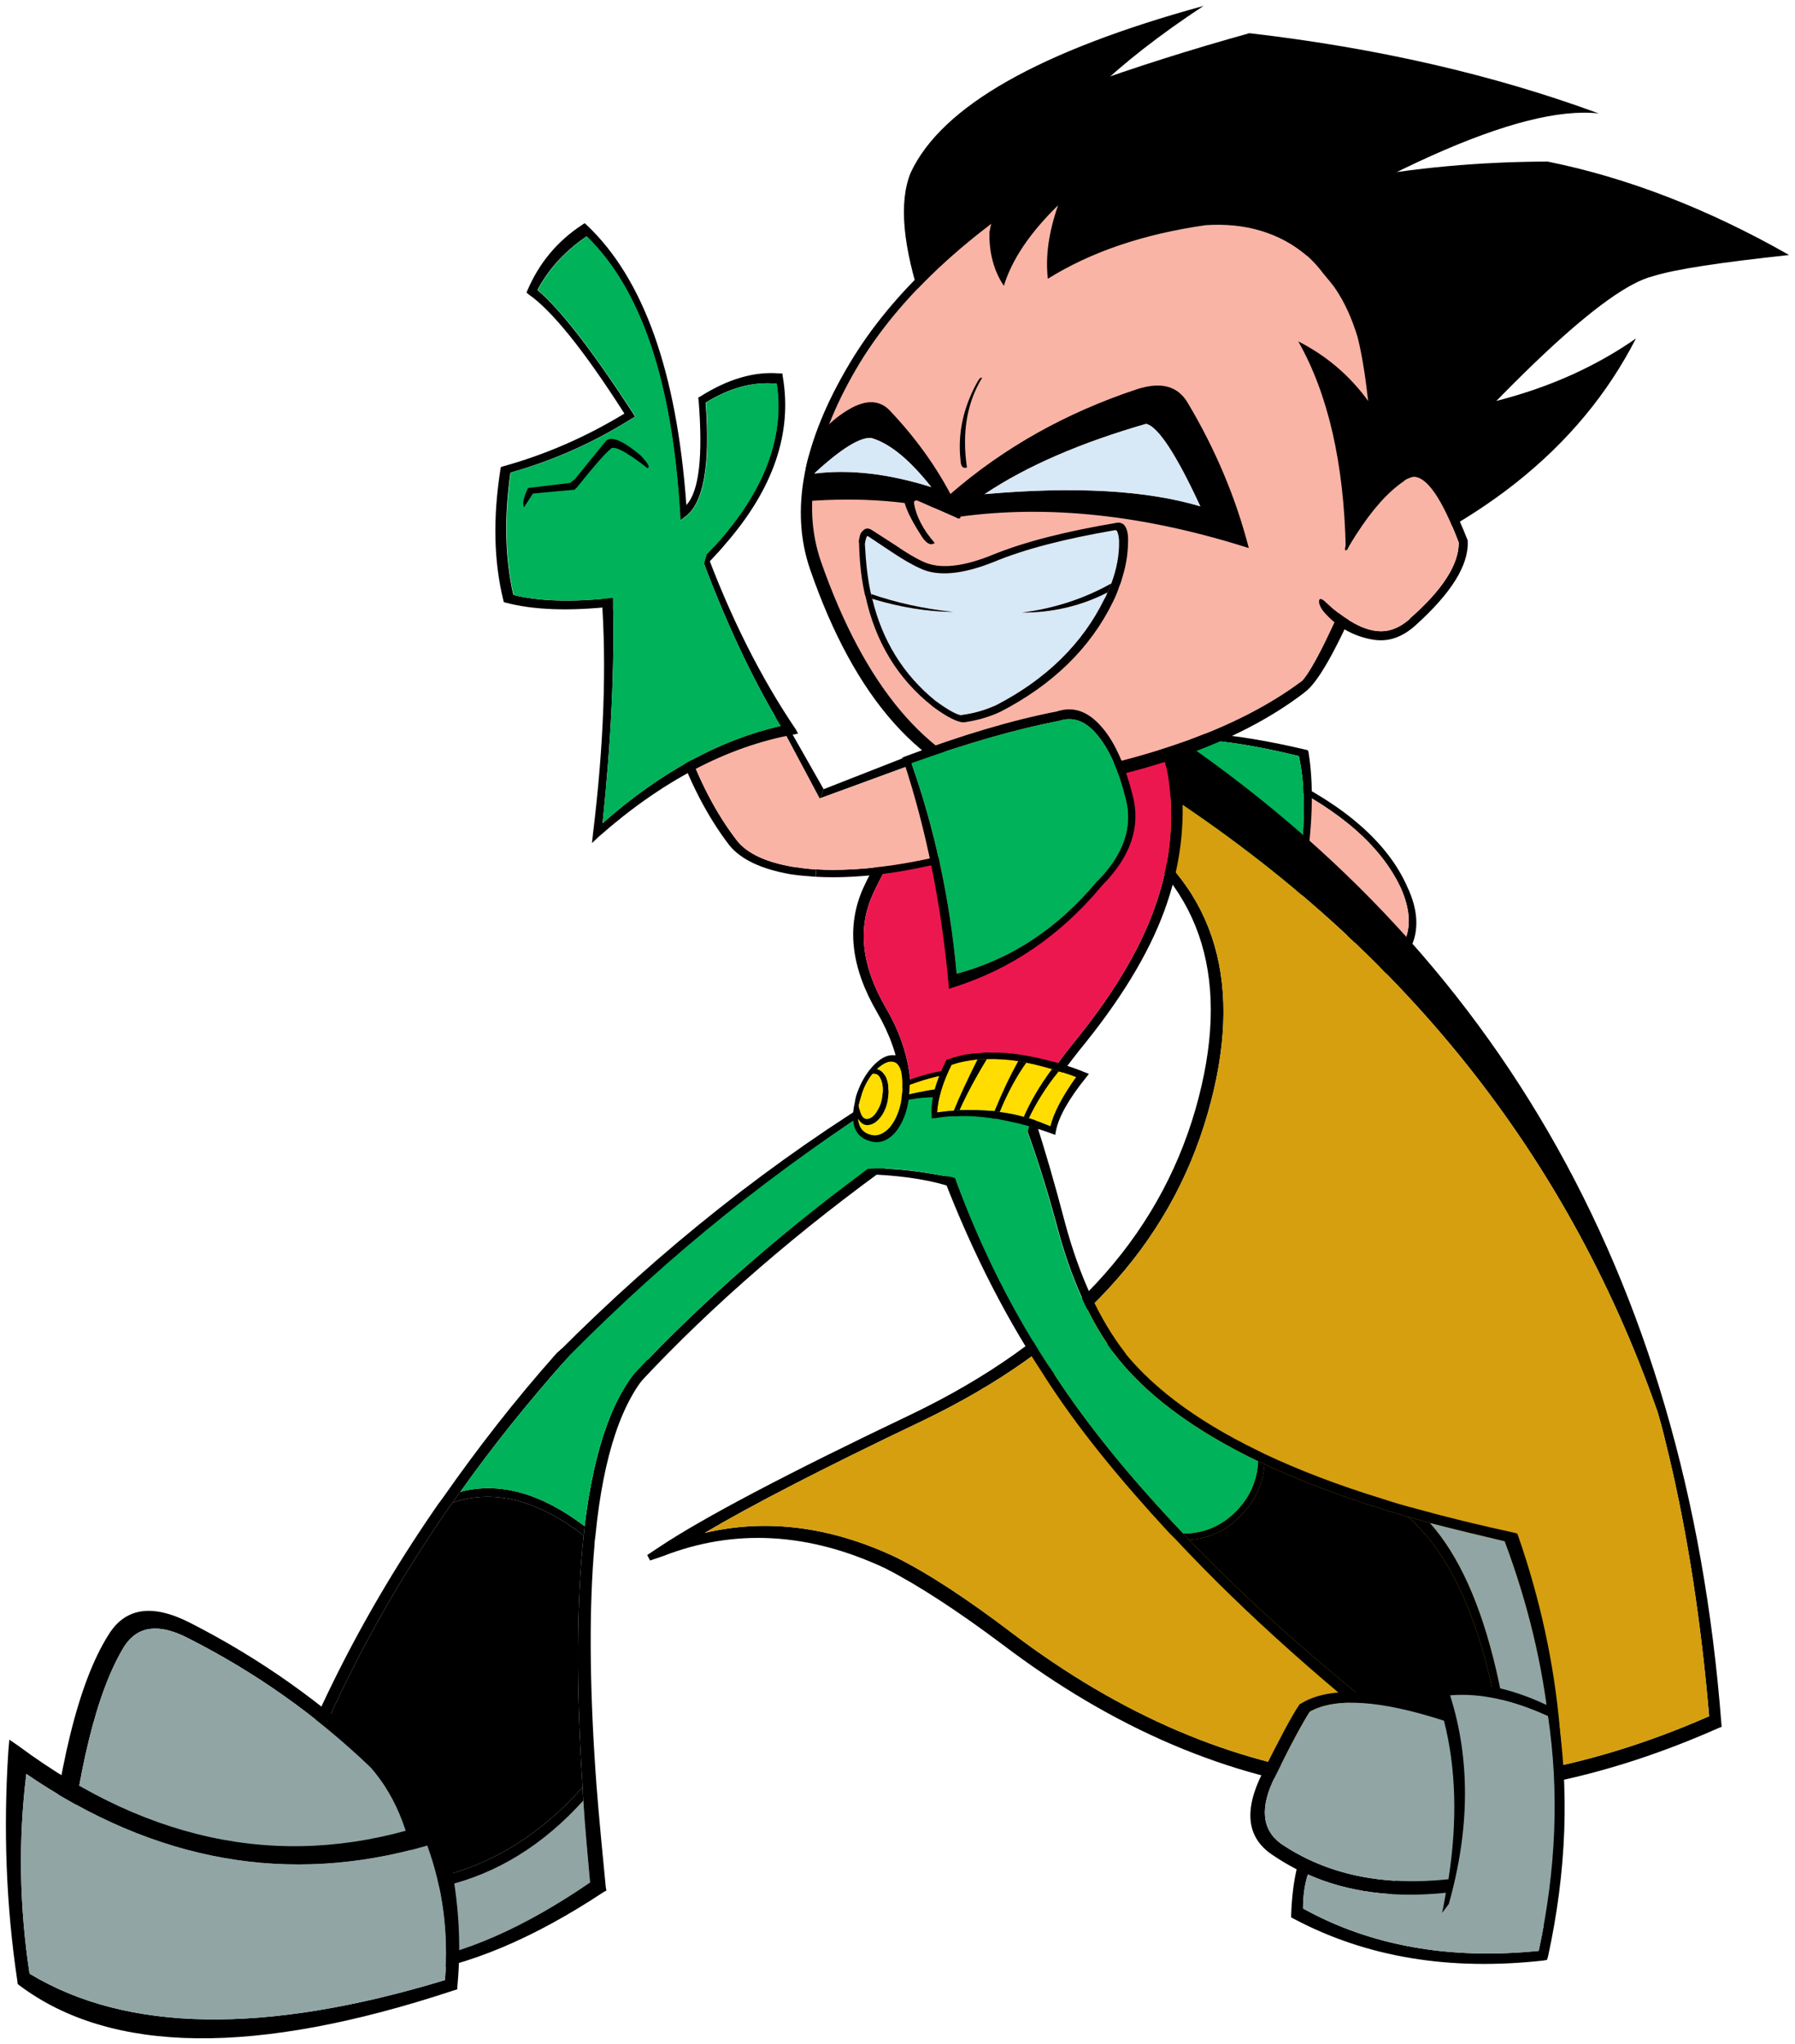
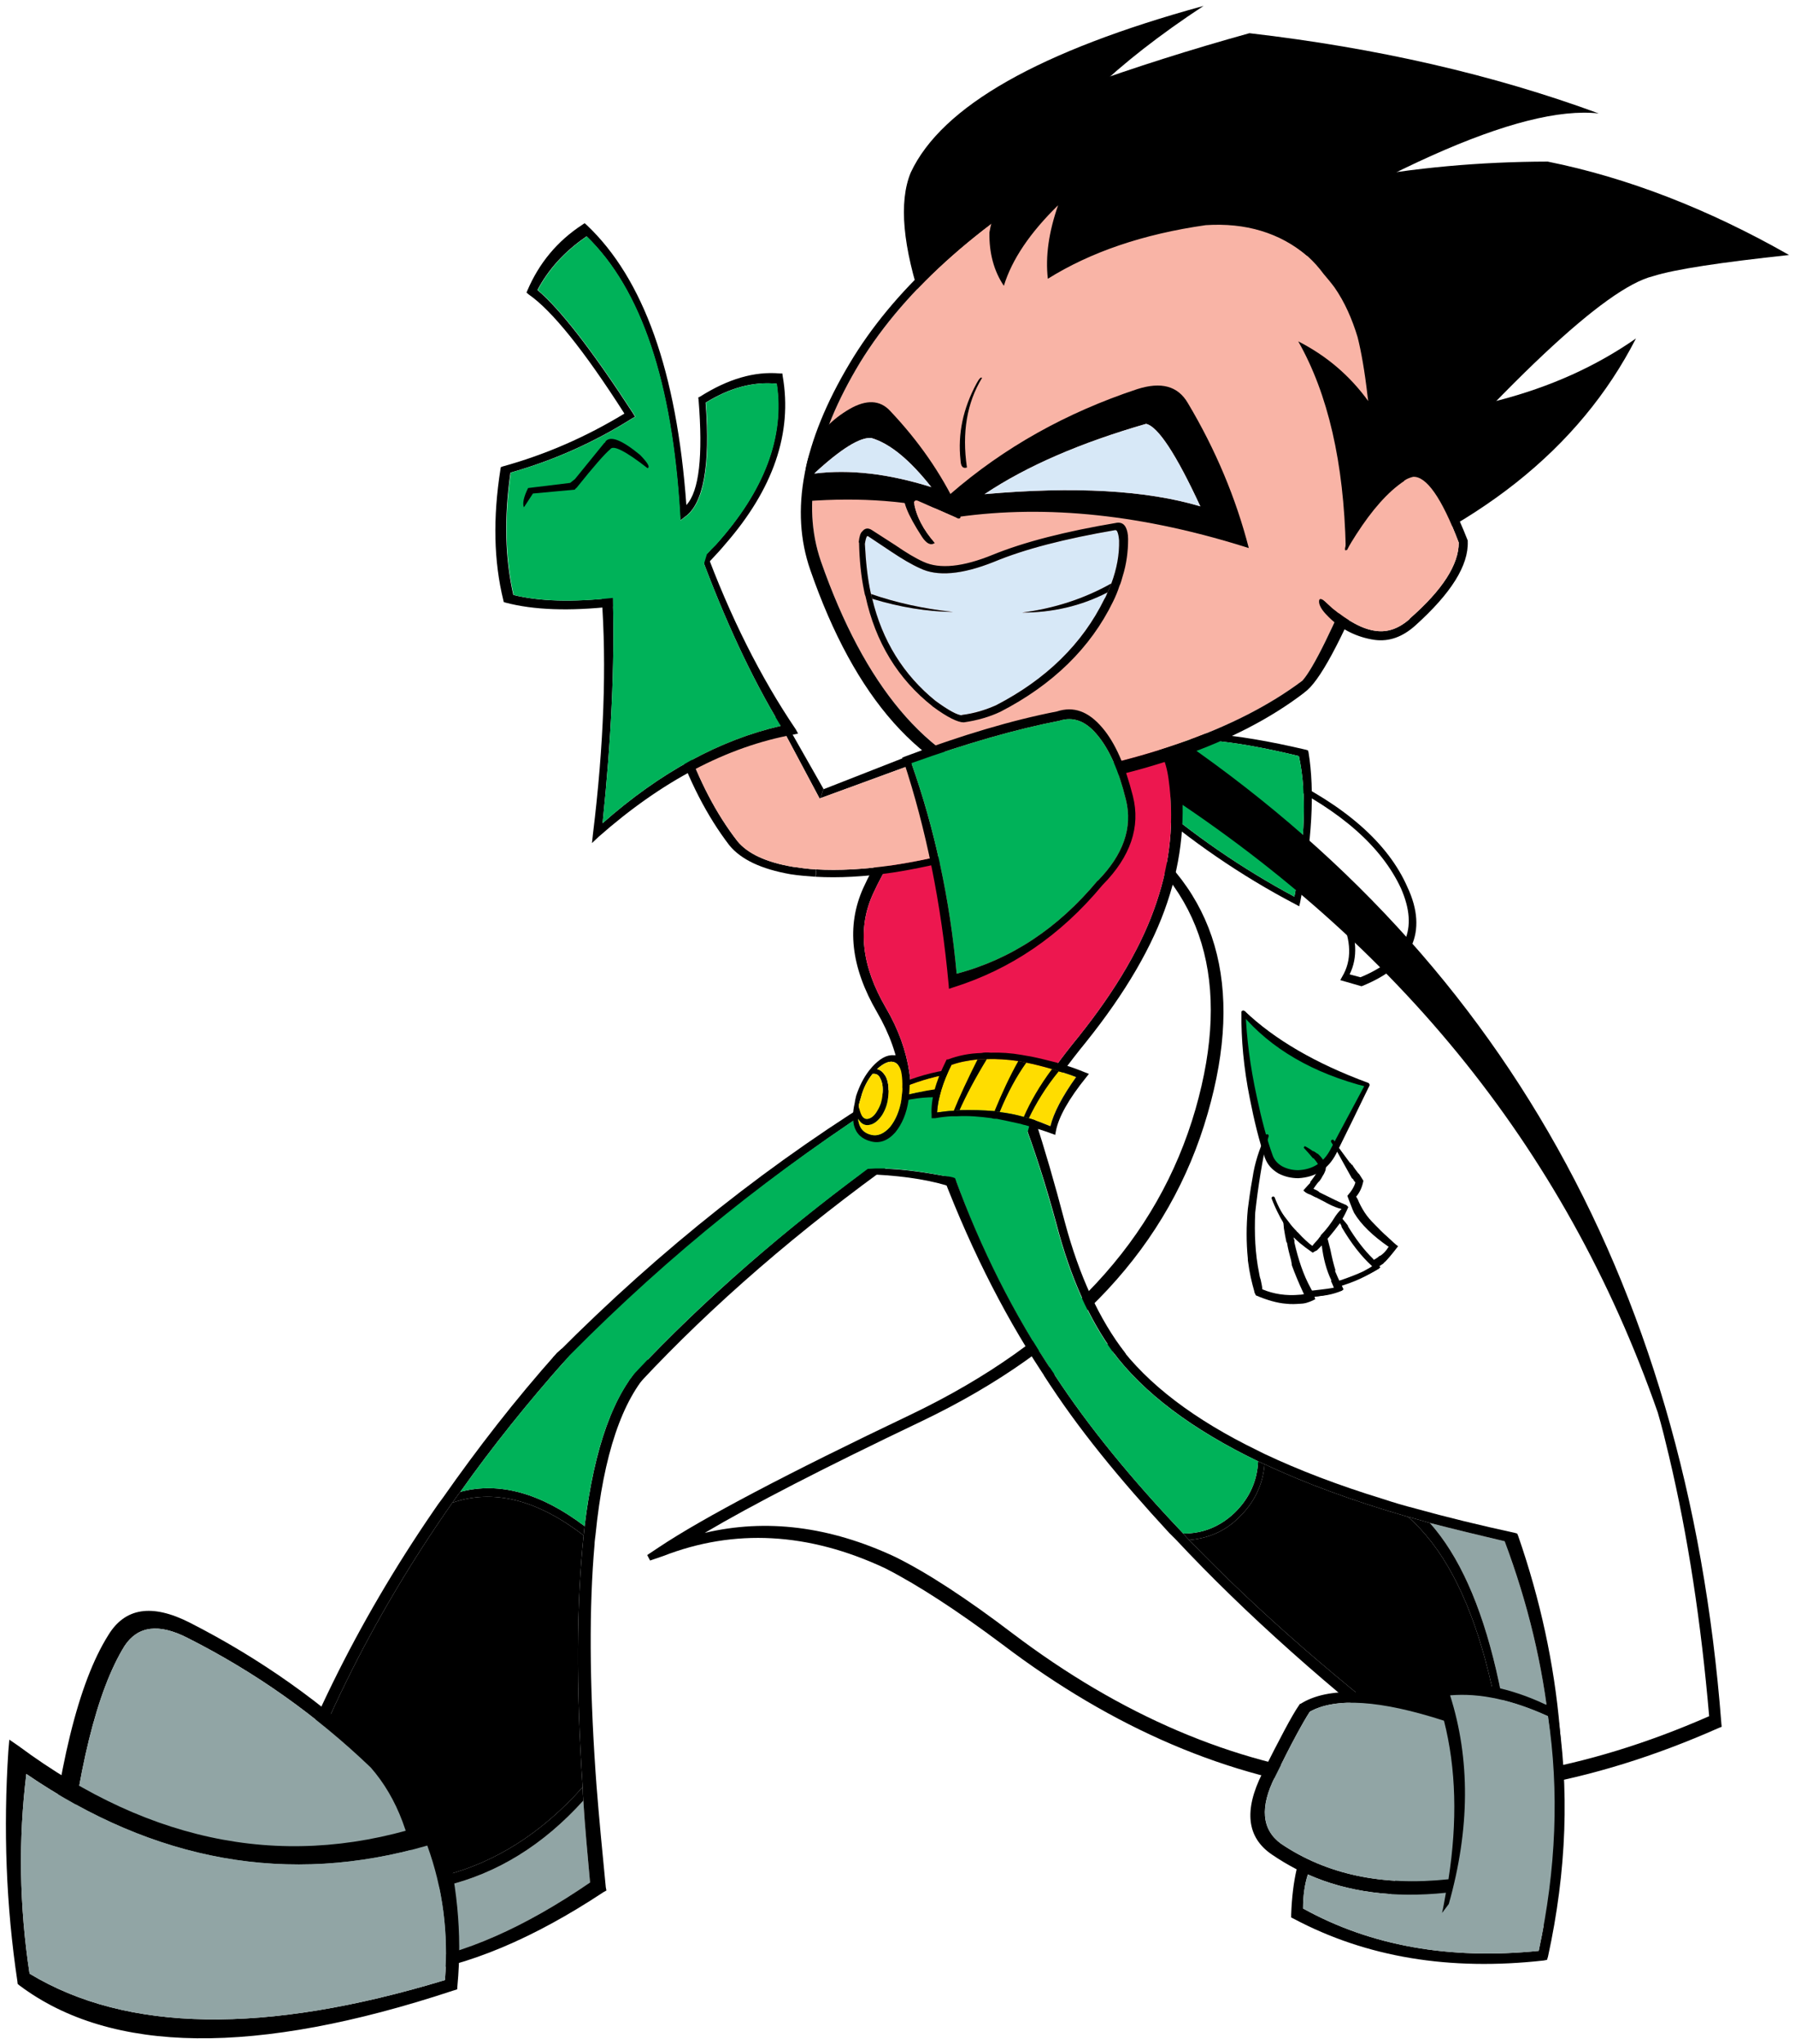
<svg xmlns="http://www.w3.org/2000/svg" version="1.1" width="151.898" height="173.001" viewBox="-0.177 -0.291 151.898 173.001">
  <g id="ID0.5216605705209076">
    <path id="ID0.2078473255969584" d="M 108.054 65.217 L 107.864 65.136 L 104.604 69.102 L 104.902 69.265 C 109.086 71.628 111.911 74.345 113.297 77.415 C 114.193 79.343 114.22 81.001 113.405 82.359 L 113.242 82.658 L 115.035 83.174 L 115.117 83.147 C 117.236 82.277 118.621 81.163 119.273 79.751 C 119.898 78.365 119.817 76.681 118.92 74.779 L 118.92 74.779 C 117.29 71.058 113.623 67.852 108.054 65.217 Z M 113.786 77.061 C 112.4 73.965 109.629 71.248 105.5 68.912 L 108.026 65.76 C 113.324 68.341 116.747 71.384 118.377 74.888 C 119.137 76.627 119.246 78.094 118.676 79.371 C 118.105 80.62 116.855 81.625 114.954 82.413 L 114.03 82.169 C 114.737 80.756 114.655 79.045 113.786 77.061 L 113.786 77.061 Z " stroke-width="0.272" />
-     <path id="ID0.7505243793129921" fill="#F9B4A6" d="M 105.5 68.912 C 109.629 71.248 112.4 73.965 113.786 77.061 L 113.786 77.061 C 114.655 79.045 114.737 80.756 114.03 82.169 L 114.954 82.413 C 116.855 81.625 118.105 80.62 118.676 79.371 C 119.246 78.094 119.137 76.627 118.377 74.888 C 116.747 71.384 113.324 68.341 108.026 65.76 L 105.5 68.912 Z " stroke-width="0.272" />
    <path id="ID0.7887939102947712" d="M 97.187 62.147 L 97.187 62.147 L 97.133 62.202 C 95.231 63.777 95.096 65.489 96.59 67.445 L 96.59 67.445 C 100.529 70.841 104.794 73.802 109.466 76.246 L 109.765 76.409 L 109.847 76.056 C 110.852 70.895 111.096 66.684 110.553 63.37 L 110.499 63.207 L 110.308 63.153 C 104.06 61.685 99.686 61.387 97.187 62.147 Z M 97.432 62.663 C 99.822 61.93 103.924 62.283 109.738 63.696 C 110.417 66.82 110.281 70.759 109.358 75.594 C 104.902 73.204 100.773 70.352 96.997 67.091 C 95.72 65.434 95.883 63.968 97.432 62.663 Z " stroke-width="0.272" />
    <path id="ID0.9676997018978" fill="#00B259" d="M 109.738 63.696 C 103.924 62.283 99.822 61.93 97.432 62.663 C 95.883 63.968 95.72 65.434 96.997 67.091 C 100.773 70.352 104.902 73.204 109.358 75.594 C 110.281 70.759 110.417 66.82 109.738 63.696 Z " stroke-width="0.272" />
    <path id="ID0.3336184974759817" fill="#00B259" d="M 112.645 97.219 L 115.579 91.514 C 111.042 90.128 107.537 88.091 105.011 85.374 C 105.065 87.602 105.337 90.02 105.88 92.628 C 106.261 94.529 106.695 96.159 107.184 97.572 C 107.374 98.061 107.673 98.468 108.162 98.74 C 108.597 98.984 109.14 99.093 109.684 99.093 C 111.015 99.039 111.993 98.414 112.645 97.219 Z " stroke-width="0.272" />
    <path id="ID0.9380308408290148" fill="none" stroke="#000000" stroke-linecap="round" stroke-linejoin="round" d="M 107.184 97.572 C 107.374 98.061 107.673 98.468 108.162 98.74 C 108.597 98.984 109.14 99.093 109.684 99.093 C 111.015 99.039 111.993 98.414 112.645 97.219 L 115.579 91.514 C 111.042 90.128 107.537 88.091 105.011 85.374 C 105.065 87.602 105.337 90.02 105.88 92.628 C 106.261 94.529 106.695 96.159 107.184 97.572 " stroke-width="0.272" />
    <path id="ID0.6135107539594173" d="M 105.147 85.266 C 105.065 85.347 104.957 85.429 104.875 85.51 C 107.374 88.471 110.933 90.536 115.524 91.704 C 115.552 91.568 115.579 91.487 115.606 91.351 C 111.178 89.721 107.673 87.683 105.147 85.266 Z " stroke-width="0.272" />
    <path id="ID0.8397332024760544" d="M 105.228 85.374 C 105.093 85.184 104.957 85.184 104.875 85.374 C 104.848 87.629 105.065 90.074 105.582 92.655 C 105.962 94.584 106.369 96.241 106.858 97.68 C 107.076 98.278 107.456 98.686 107.999 99.012 C 108.516 99.283 109.086 99.419 109.684 99.419 C 111.151 99.338 112.21 98.659 112.889 97.355 C 113.84 95.426 114.791 93.497 115.715 91.568 C 115.687 91.351 115.579 91.296 115.388 91.405 C 114.383 93.307 113.351 95.181 112.373 97.056 C 111.775 98.142 110.879 98.686 109.684 98.74 C 109.195 98.74 108.733 98.631 108.325 98.414 C 107.945 98.197 107.646 97.871 107.51 97.463 C 107.021 96.105 106.587 94.475 106.179 92.546 C 105.609 89.938 105.31 87.548 105.228 85.374 Z " stroke-width="0.272" />
-     <path id="ID0.8665032731369138" fill="#00B259" d="M 114.166 100.968 C 114.519 100.533 114.737 100.153 114.791 99.718 L 112.59 96.295 C 112.291 95.833 111.449 95.48 110.01 95.208 C 108.597 94.91 107.592 95.127 107.049 95.833 C 105.554 100.805 105.31 105.233 106.342 109.09 C 107.51 109.606 108.678 109.796 109.847 109.688 C 109.982 109.688 110.118 109.661 110.254 109.661 C 110.444 109.633 110.634 109.606 110.797 109.552 C 110.77 109.471 110.716 109.389 110.662 109.308 C 110.662 109.28 110.634 109.253 110.634 109.226 C 110.797 109.226 110.96 109.226 111.123 109.226 C 111.857 109.226 112.563 109.09 113.297 108.791 C 113.161 108.628 113.079 108.465 112.971 108.302 C 114.248 108.004 115.416 107.569 116.421 106.971 C 116.285 106.89 116.203 106.781 116.068 106.7 C 116.801 106.374 117.372 105.858 117.833 105.233 C 116.068 104.037 114.845 102.597 114.166 100.968 Z " stroke-width="0.272" />
    <path id="ID0.6894389712251723" fill="none" stroke="#000000" stroke-linecap="round" stroke-linejoin="round" d="M 107.565 101.103 C 107.864 101.891 108.271 102.625 108.733 103.277 " stroke-width="0.272" />
    <path id="ID0.3851915677078068" fill="none" stroke="#000000" stroke-linecap="round" stroke-linejoin="round" d="M 108.733 103.277 C 109.33 104.092 110.037 104.825 110.879 105.423 C 111.205 105.151 111.531 104.852 111.83 104.499 C 112.291 103.983 112.753 103.412 113.134 102.815 " stroke-width="0.272" />
    <path id="ID0.08881165459752083" fill="none" stroke="#000000" stroke-linecap="round" stroke-linejoin="round" d="M 113.134 102.815 C 114.085 104.499 115.062 105.803 116.068 106.7 " stroke-width="0.272" />
    <path id="ID0.4081504736095667" fill="none" stroke="#000000" stroke-linecap="round" stroke-linejoin="round" d="M 116.068 106.7 C 116.801 106.374 117.372 105.858 117.833 105.233 C 116.068 104.037 114.845 102.597 114.166 100.968 C 114.519 100.533 114.737 100.153 114.791 99.718 L 112.59 96.295 " stroke-width="0.272" />
    <path id="ID0.04707218613475561" fill="none" stroke="#000000" stroke-linecap="round" stroke-linejoin="round" d="M 112.971 108.302 C 114.248 108.004 115.416 107.569 116.421 106.971 C 116.285 106.89 116.203 106.781 116.068 106.7 " stroke-width="0.272" />
-     <path id="ID0.20741499308496714" fill="none" stroke="#000000" stroke-linecap="round" stroke-linejoin="round" d="M 113.134 102.815 C 113.324 102.543 113.487 102.217 113.677 101.918 L 110.553 100.451 C 111.314 99.501 111.721 98.876 111.748 98.523 C 111.775 98.197 111.259 97.599 110.173 96.784 " stroke-width="0.272" />
    <path id="ID0.3379154815338552" fill="none" stroke="#000000" stroke-linecap="round" stroke-linejoin="round" d="M 107.049 95.833 C 105.554 100.805 105.31 105.233 106.342 109.09 C 107.51 109.606 108.678 109.796 109.847 109.688 C 109.982 109.688 110.118 109.661 110.254 109.661 C 110.444 109.633 110.634 109.606 110.797 109.552 C 110.77 109.471 110.716 109.389 110.662 109.308 C 110.662 109.28 110.634 109.253 110.634 109.226 C 110.553 109.09 110.499 108.954 110.444 108.846 C 109.602 107.189 109.032 105.314 108.733 103.277 " stroke-width="0.272" />
    <path id="ID0.43577787233516574" fill="none" stroke="#000000" stroke-width="0.34" stroke-linecap="round" stroke-linejoin="round" d="M 110.634 109.226 C 110.797 109.226 110.96 109.226 111.123 109.226 C 111.857 109.226 112.563 109.09 113.297 108.791 C 113.161 108.628 113.079 108.465 112.971 108.302 C 112.4 107.324 112.02 106.048 111.83 104.499 " />
    <path id="ID0.8423251803033054" d="M 113.351 102.027 C 113.215 102.136 113.025 102.353 112.835 102.625 C 112.454 103.249 112.047 103.793 111.585 104.255 C 111.585 104.282 111.585 104.309 111.558 104.336 C 111.477 104.418 111.422 104.499 111.368 104.581 C 111.178 104.798 110.988 104.988 110.879 105.151 C 110.58 104.934 110.145 104.553 109.629 103.983 C 109.602 103.983 109.575 103.956 109.548 103.901 C 109.303 103.657 109.086 103.412 108.896 103.141 C 108.407 102.543 107.945 101.864 107.592 101.076 C 107.565 101.103 107.51 101.131 107.456 101.131 C 107.728 101.891 108.054 102.597 108.461 103.249 C 108.461 103.249 108.461 103.277 108.461 103.304 C 108.488 103.358 108.543 103.385 108.543 103.412 C 108.57 103.412 108.57 103.44 108.597 103.44 L 108.597 103.467 C 108.76 103.711 108.95 103.983 109.14 104.228 C 109.14 104.228 109.14 104.228 109.14 104.255 C 109.466 104.635 110.037 105.124 110.906 105.722 C 111.069 105.613 111.178 105.559 111.259 105.531 C 111.314 105.477 111.368 105.423 111.395 105.396 C 111.64 105.151 111.857 104.934 112.047 104.689 C 112.129 104.581 112.21 104.472 112.319 104.363 C 112.618 104.01 112.916 103.63 113.215 103.222 C 113.269 103.141 113.297 103.032 113.351 102.978 C 113.541 102.679 113.731 102.299 113.921 101.864 C 113.813 101.728 113.731 101.674 113.704 101.674 C 113.297 101.511 112.563 101.158 111.477 100.614 C 111.449 100.587 111.422 100.56 111.395 100.533 C 111.395 100.533 111.368 100.533 111.341 100.506 C 111.314 100.506 111.314 100.506 111.314 100.479 C 111.096 100.37 110.906 100.288 110.689 100.18 C 110.662 100.18 110.58 100.234 110.363 100.316 C 110.173 100.424 110.173 100.533 110.444 100.696 C 110.499 100.723 110.58 100.75 110.634 100.777 C 110.825 100.859 110.988 100.968 111.178 101.049 C 111.178 101.049 111.178 101.049 111.205 101.049 C 111.449 101.185 111.721 101.321 111.938 101.429 C 111.993 101.457 112.074 101.511 112.129 101.538 C 112.59 101.783 112.998 101.946 113.351 102.027 Z " stroke-width="0.272" />
    <path id="ID0.5094313765875995" d="M 111.938 98.061 C 111.911 98.007 111.884 98.007 111.857 97.979 C 111.748 97.789 111.585 97.572 111.314 97.327 C 111.314 97.327 111.314 97.327 111.314 97.355 C 111.205 97.273 111.123 97.219 111.042 97.164 L 111.015 97.164 C 110.988 97.164 110.988 97.137 110.988 97.11 C 110.96 97.137 110.933 97.137 110.933 97.137 C 110.716 96.974 110.499 96.838 110.227 96.703 C 110.2 96.757 110.173 96.784 110.145 96.838 C 110.444 97.164 110.716 97.463 110.933 97.735 L 110.988 97.735 C 111.259 98.061 111.422 98.278 111.449 98.468 C 111.449 98.468 111.449 98.496 111.449 98.523 C 111.422 98.713 111.178 99.12 110.716 99.718 C 110.689 99.772 110.689 99.772 110.689 99.827 C 110.634 99.881 110.444 100.071 110.118 100.451 C 110.2 100.56 110.363 100.669 110.634 100.777 L 110.77 100.614 C 110.825 100.533 110.879 100.506 110.906 100.451 C 110.906 100.424 110.906 100.424 110.906 100.424 C 110.933 100.424 110.933 100.424 110.933 100.397 C 110.933 100.37 110.933 100.37 110.933 100.37 C 111.205 99.962 111.395 99.718 111.477 99.664 C 111.585 99.528 111.667 99.392 111.748 99.229 C 111.884 99.039 111.938 98.876 111.993 98.74 C 111.993 98.686 112.02 98.604 112.02 98.55 C 112.074 98.414 112.02 98.251 111.938 98.061 Z " stroke-width="0.272" />
    <path id="ID0.16478048218414187" d="M 113.351 103.494 C 113.351 103.494 113.351 103.521 113.351 103.548 C 114.166 104.934 115.008 106.02 115.932 106.863 C 115.932 106.89 115.687 107.026 115.198 107.297 C 114.682 107.542 113.921 107.841 112.944 108.167 C 112.944 108.275 112.998 108.411 113.079 108.601 C 114.356 108.248 115.524 107.705 116.638 106.971 C 116.475 106.754 116.339 106.591 116.258 106.509 C 116.176 106.428 116.095 106.374 116.04 106.292 C 116.04 106.265 116.04 106.265 116.013 106.238 C 115.28 105.531 114.573 104.608 113.894 103.494 L 113.894 103.44 C 113.704 103.168 113.487 102.951 113.297 102.706 C 113.215 102.76 113.106 102.815 113.025 102.869 C 113.215 103.222 113.351 103.385 113.351 103.412 C 113.351 103.44 113.351 103.467 113.351 103.494 Z " stroke-width="0.272" />
    <path id="ID0.16896899417042732" d="M 112.4 105.45 L 112.129 104.391 C 111.884 104.472 111.694 104.499 111.585 104.526 C 111.585 104.798 111.64 104.988 111.667 105.043 C 111.803 106.211 112.074 107.216 112.482 108.058 C 112.482 108.085 112.482 108.112 112.454 108.112 C 112.509 108.248 112.59 108.411 112.699 108.683 C 112.618 108.71 111.938 108.819 110.634 108.954 C 110.634 109.09 110.634 109.253 110.634 109.498 C 111.558 109.443 112.536 109.226 113.514 108.846 C 113.378 108.547 113.297 108.302 113.188 108.139 C 113.052 107.895 112.944 107.596 112.808 107.297 C 112.808 107.27 112.808 107.243 112.808 107.216 C 112.808 107.216 112.808 107.216 112.835 107.216 C 112.672 106.7 112.536 106.129 112.4 105.45 Z " stroke-width="0.272" />
    <path id="ID0.10322351101785898" d="M 107.103 95.86 C 107.049 95.833 106.994 95.833 106.913 95.806 C 106.369 97.001 105.989 98.197 105.826 99.338 C 105.609 100.506 105.5 101.402 105.418 102.027 L 105.418 102.027 C 105.283 103.467 105.283 104.852 105.418 106.211 C 105.418 106.319 105.418 106.428 105.446 106.537 C 105.554 107.406 105.745 108.221 105.962 108.982 C 105.962 109.063 106.016 109.172 106.098 109.335 C 107.049 109.742 107.918 109.987 108.651 110.041 C 109.086 110.095 109.493 110.068 109.901 110.041 C 110.037 110.041 110.173 110.014 110.308 109.987 C 110.499 109.932 110.77 109.851 111.123 109.661 C 111.042 109.389 110.988 109.226 110.96 109.144 C 110.933 109.117 110.933 109.09 110.906 109.063 C 110.906 109.036 110.906 109.009 110.879 108.982 C 110.825 108.9 110.77 108.791 110.716 108.683 C 110.118 107.596 109.684 106.292 109.358 104.852 C 109.358 104.798 109.358 104.744 109.358 104.635 C 109.33 104.608 109.33 104.581 109.303 104.553 C 109.303 104.526 109.303 104.499 109.303 104.445 C 109.249 104.146 109.195 103.847 109.14 103.548 L 108.407 102.978 C 108.461 103.412 108.461 103.684 108.488 103.766 C 108.543 104.092 108.597 104.445 108.678 104.798 C 108.678 104.825 108.706 104.852 108.733 104.879 C 108.814 105.396 108.95 105.885 109.086 106.401 C 109.086 106.482 109.14 106.618 109.14 106.781 C 109.412 107.542 109.738 108.302 110.064 109.009 C 110.091 109.09 110.145 109.172 110.173 109.226 C 110.064 109.253 109.955 109.28 109.819 109.28 C 108.678 109.389 107.592 109.226 106.641 108.819 C 106.641 108.574 106.559 108.302 106.505 108.004 C 106.424 107.786 106.397 107.596 106.369 107.433 C 106.043 105.83 105.962 104.119 106.043 102.326 C 106.288 100.098 106.641 97.925 107.103 95.86 Z " stroke-width="0.272" />
    <path id="ID0.14321438781917095" d="M 114.791 99.012 C 114.791 99.012 114.791 99.012 114.791 99.039 C 114.601 98.794 114.41 98.55 114.248 98.278 C 114.22 98.278 114.22 98.278 114.193 98.278 C 114.166 98.251 114.166 98.197 114.112 98.142 C 114.112 98.142 114.085 98.142 114.057 98.115 C 113.596 97.49 113.134 96.865 112.672 96.241 C 112.618 96.295 112.563 96.295 112.536 96.349 C 113.079 97.382 113.65 98.387 114.22 99.419 C 114.248 99.446 114.302 99.473 114.329 99.501 C 114.383 99.636 114.465 99.718 114.519 99.772 C 114.438 100.098 114.22 100.479 113.84 100.913 C 114.085 101.592 114.248 101.946 114.275 102.054 C 114.302 102.109 114.356 102.217 114.41 102.353 C 115.008 103.358 116.013 104.309 117.344 105.233 C 117.317 105.26 117.29 105.26 117.29 105.287 C 117.209 105.396 117.181 105.45 117.181 105.45 C 117.018 105.667 116.828 105.858 116.611 105.993 C 116.611 105.993 116.584 105.993 116.557 105.993 C 116.421 106.129 116.285 106.211 116.149 106.292 C 116.095 106.319 116.013 106.346 115.932 106.374 C 116.013 106.564 116.122 106.781 116.203 106.998 C 116.231 106.998 116.258 106.998 116.258 106.998 C 116.475 106.917 116.692 106.781 116.883 106.645 C 116.883 106.645 116.91 106.618 116.91 106.591 C 116.937 106.564 116.964 106.564 116.964 106.564 C 116.991 106.509 117.018 106.509 117.046 106.482 C 117.236 106.292 117.616 105.858 118.132 105.178 C 117.969 105.07 117.643 104.771 117.181 104.336 C 116.828 104.037 116.502 103.684 116.203 103.385 C 115.85 103.032 115.552 102.706 115.307 102.326 C 115.062 101.946 114.872 101.592 114.709 101.185 C 114.682 101.158 114.655 101.103 114.628 101.049 C 114.601 100.995 114.573 100.995 114.573 100.995 C 114.9 100.614 115.09 100.18 115.198 99.636 C 115.035 99.392 114.927 99.175 114.791 99.012 Z " stroke-width="0.272" />
    <path id="ID0.3520311191678047" d="M 93.656 55.872 C 91.917 55.682 90.613 56.035 89.744 56.959 L 84.691 65.815 C 87.57 68.097 90.885 68.966 94.661 68.45 L 97.513 57.638 C 96.671 56.633 95.367 56.035 93.656 55.872 Z " stroke-width="0.272" />
    <path id="ID0.5435696342028677" d="M 93.466 69.374 L 93.819 69.618 C 101.67 74.888 104.06 82.848 100.99 93.578 C 97.812 104.608 89.798 113.219 76.976 119.386 C 66.435 124.412 59.318 128.161 55.569 130.66 L 54.591 131.312 L 54.835 131.774 L 55.949 131.393 C 61.953 129.057 68.228 129.383 74.721 132.426 L 74.721 132.426 C 77.438 133.811 80.752 135.957 84.636 138.864 C 103.463 153.154 123.674 155.517 145.244 145.954 L 145.516 145.846 L 145.488 145.547 C 142.554 107.487 125.983 78.854 95.775 59.702 L 93.466 69.374 Z M 94.96 69.591 L 95.965 65.271 C 117.507 78.691 132.231 96.675 140.109 119.25 C 140.463 120.446 140.762 121.695 141.06 122.945 C 142.663 129.709 143.777 137.044 144.456 144.949 C 123.484 154.159 103.843 151.822 85.506 137.94 C 81.648 135.007 78.334 132.833 75.59 131.475 L 75.59 131.475 C 70.021 128.867 64.642 128.215 59.454 129.438 C 63.447 127.074 69.559 123.923 77.818 119.984 C 90.749 113.79 98.817 105.124 102.023 93.932 C 105.147 83.092 102.783 74.97 94.96 69.591 Z " stroke-width="0.272" />
-     <path id="ID0.9559056060388684" fill="#D59F0F" d="M 95.965 65.271 L 94.96 69.591 C 102.783 74.97 105.147 83.092 102.023 93.932 C 98.817 105.124 90.749 113.79 77.818 119.984 C 69.559 123.923 63.447 127.074 59.454 129.438 C 64.642 128.215 70.021 128.867 75.59 131.475 L 75.59 131.475 C 78.334 132.833 81.648 135.007 85.506 137.94 C 103.843 151.822 123.484 154.159 144.456 144.949 C 143.777 137.044 142.663 129.709 141.06 122.945 C 140.762 121.695 140.463 120.446 140.109 119.25 C 132.231 96.675 117.507 78.691 95.965 65.271 Z " stroke-width="0.272" />
    <path id="ID0.6582818110473454" fill="#00B259" d="M 47.854 114.605 L 49.103 114.605 L 49.103 114.551 L 47.99 114.442 L 47.854 114.605 Z " stroke-width="0.272" />
    <path id="ID0.7969917692244053" d="M 49.212 129.655 C 45.273 126.612 41.551 125.689 38.101 126.884 C 31.228 136.691 26.175 146.987 22.915 157.745 C 33.51 160.923 42.258 158.668 49.13 150.953 C 48.56 142.45 48.614 135.333 49.212 129.655 Z " stroke-width="0.272" />
    <path id="ID0.7362950961105525" fill="#91A5A5" d="M 49.755 159.021 C 49.538 156.604 49.321 154.322 49.185 152.094 C 42.393 159.619 33.564 161.738 22.725 158.397 C 22.236 159.999 21.774 161.656 21.394 163.286 C 29.218 168.068 38.672 166.628 49.755 159.021 Z " stroke-width="0.272" />
    <path id="ID0.5897278762422502" d="M 49.212 129.655 C 49.239 129.383 49.266 129.112 49.294 128.867 C 45.599 126.069 42.094 125.091 38.78 125.96 C 38.536 126.259 38.319 126.585 38.101 126.884 C 41.551 125.689 45.273 126.612 49.212 129.655 Z " stroke-width="0.272" />
    <path id="ID0.931715841870755" d="M 49.185 152.094 C 49.158 151.714 49.13 151.333 49.13 150.953 C 42.258 158.668 33.51 160.923 22.915 157.745 C 22.861 157.935 22.779 158.179 22.725 158.397 C 33.564 161.738 42.393 159.619 49.185 152.094 Z " stroke-width="0.272" />
    <path id="ID0.28105540107935667" d="M 47.99 114.442 L 47.365 113.844 L 46.957 114.197 C 43.398 118.191 40.247 122.266 37.313 126.449 C 37.042 126.802 36.77 127.183 36.498 127.59 C 29.979 137.098 25.116 147.041 21.883 157.391 C 21.829 157.636 21.747 157.826 21.693 158.071 C 21.149 159.836 20.633 161.602 20.199 163.395 L 20.117 163.721 L 20.416 163.884 C 28.783 169.1 38.943 167.742 50.896 159.836 L 51.141 159.701 L 51.087 159.429 C 50.788 156.413 50.516 153.534 50.299 150.79 C 50.272 150.41 50.244 150.029 50.217 149.649 C 49.701 142.043 49.674 135.631 50.136 130.416 C 50.136 130.144 50.19 129.872 50.217 129.601 C 50.896 122.809 52.472 118.191 54.89 115.637 L 55.216 115.338 L 54.591 114.714 L 54.292 115.04 C 51.766 117.566 50.108 122.184 49.294 128.867 C 49.266 129.112 49.239 129.383 49.212 129.655 C 48.614 135.333 48.56 142.45 49.13 150.953 C 49.13 151.333 49.158 151.714 49.185 152.094 C 49.321 154.322 49.538 156.604 49.755 159.021 C 38.672 166.628 29.218 168.068 21.394 163.286 C 21.774 161.656 22.236 159.999 22.725 158.397 C 22.779 158.179 22.861 157.935 22.915 157.745 C 26.175 146.987 31.228 136.691 38.101 126.884 C 38.319 126.585 38.536 126.259 38.78 125.96 C 41.47 122.157 44.458 118.435 47.691 114.795 L 47.99 114.442 Z " stroke-width="0.272" />
    <path id="ID0.912854750175029" d="M 31.989 148.454 L 31.962 148.427 C 27.208 143.863 21.829 140.06 15.852 137.017 C 12.674 135.414 10.392 135.767 8.979 138.103 C 6.453 142.124 4.687 149.377 3.627 159.918 L 3.6 160.516 L 36.362 161.086 L 36.335 160.516 C 36.009 155.354 34.57 151.333 31.989 148.454 Z M 10.365 139 C 11.478 137.316 13.244 137.071 15.689 138.321 C 21.448 141.228 26.61 144.895 31.201 149.296 C 33.456 151.877 34.787 155.381 35.14 159.863 L 5.366 159.347 C 6.344 149.568 8.028 142.776 10.365 139 Z " stroke-width="0.272" />
    <path id="ID0.3391289170831442" fill="#91A5A5" d="M 15.689 138.321 C 13.244 137.071 11.478 137.316 10.365 139 C 8.028 142.776 6.344 149.568 5.366 159.347 L 35.14 159.863 C 34.787 155.381 33.456 151.877 31.201 149.296 C 26.61 144.895 21.448 141.228 15.689 138.321 Z " stroke-width="0.272" />
    <path id="ID0.33859345503151417" d="M 37.232 154.294 L 37.096 153.751 L 36.526 153.914 C 24.464 158.043 12.755 155.897 1.4 147.476 L 0.612 146.933 L 0.53 147.883 C 0.096 154.512 0.34 161.005 1.291 167.361 L 1.318 167.606 L 1.481 167.742 C 9.251 173.555 21.476 173.691 38.156 168.176 L 38.509 168.068 L 38.536 167.714 C 38.943 163.395 38.509 158.913 37.232 154.294 Z M 35.982 155.897 C 37.313 159.565 37.775 163.341 37.476 167.28 C 22.263 171.898 10.528 171.708 2.324 166.737 C 1.454 161.005 1.373 155.354 2.052 149.839 C 12.945 157.283 24.274 159.293 35.982 155.897 Z " stroke-width="0.272" />
    <path id="ID0.06073498586192727" fill="#91A5A5" d="M 37.476 167.28 C 37.775 163.341 37.313 159.565 35.982 155.897 C 24.274 159.293 12.945 157.283 2.052 149.839 C 1.373 155.354 1.454 161.005 2.324 166.737 C 10.528 171.708 22.263 171.898 37.476 167.28 Z " stroke-width="0.272" />
    <path id="ID0.6374920764937997" d="M 75.916 96.648 C 75.862 96.703 75.808 96.757 75.726 96.811 C 67.766 102.462 60.567 108.628 54.645 114.768 C 54.102 115.311 53.559 116.018 53.042 116.561 L 53.722 116.996 L 54.02 116.669 C 60.133 110.123 67.44 103.793 75.916 97.735 L 75.916 96.648 Z " stroke-width="0.272" />
    <path id="ID0.2142125628888607" d="M 75.4 92.356 L 75.536 91.65 C 65.294 97.844 55.759 105.396 46.93 114.279 L 46.604 114.605 L 47.256 115.23 L 47.555 114.931 C 56.194 106.211 65.457 98.686 75.4 92.356 Z " stroke-width="0.272" />
    <path id="ID0.8617798681370914" fill="#91A5A5" d="M 127.151 130.144 C 124.951 129.628 122.832 129.112 120.822 128.595 C 125.712 134.083 128.292 145.167 128.591 161.82 L 130.466 161.928 C 132.204 151.252 131.09 140.657 127.151 130.144 Z " stroke-width="0.272" />
    <path id="ID0.9648500164039433" d="M 121.691 148.508 L 117.996 161.113 L 128.048 161.792 C 127.722 144.352 124.706 133.105 118.974 128.079 C 114.356 126.748 110.308 125.254 106.831 123.624 C 106.695 125.363 105.962 126.884 104.658 128.134 C 103.49 129.302 102.077 129.899 100.447 130.035 C 106.288 136.093 113.351 142.26 121.691 148.508 Z " stroke-width="0.272" />
    <path id="ID0.08109123352915049" d="M 120.822 128.595 C 120.197 128.405 119.572 128.242 118.974 128.079 C 124.706 133.105 127.722 144.352 128.048 161.792 L 128.591 161.82 C 128.292 145.167 125.712 134.083 120.822 128.595 Z " stroke-width="0.272" />
    <path id="ID0.5982568264007568" d="M 106.831 123.624 C 106.641 123.543 106.478 123.461 106.288 123.379 C 106.206 125.064 105.554 126.504 104.305 127.726 C 103.082 128.894 101.642 129.492 99.958 129.492 C 100.121 129.682 100.284 129.872 100.447 130.035 C 102.077 129.899 103.49 129.302 104.658 128.134 C 105.962 126.884 106.695 125.363 106.831 123.624 Z " stroke-width="0.272" />
    <path id="ID0.020443605724722147" d="M 128.292 129.682 L 128.211 129.492 L 128.021 129.438 C 125.032 128.786 122.234 128.106 119.599 127.373 C 118.648 127.129 117.725 126.857 116.828 126.558 C 113.106 125.417 109.765 124.14 106.831 122.755 C 106.641 122.673 106.478 122.565 106.288 122.483 C 100.855 119.848 96.916 116.832 94.416 113.437 L 94.226 113.192 L 88.032 115.664 L 88.195 116.153 C 90.993 120.554 94.579 124.901 98.763 129.438 C 98.953 129.628 99.17 129.845 99.361 130.035 C 105.201 136.283 112.346 142.64 120.767 149.133 L 117.018 161.82 L 131.09 162.716 L 131.145 162.417 C 132.992 151.415 132.041 140.494 128.292 129.682 Z M 120.822 128.595 C 122.832 129.112 124.951 129.628 127.151 130.144 C 131.09 140.657 132.204 151.252 130.466 161.928 L 117.996 161.113 L 121.691 148.508 C 113.351 142.26 106.288 136.093 100.447 130.035 C 100.284 129.872 100.121 129.682 99.958 129.492 C 95.639 124.955 91.944 120.473 89.037 116.018 L 93.982 114.089 C 96.59 117.593 100.719 120.69 106.288 123.379 C 106.478 123.461 106.641 123.543 106.831 123.624 C 110.308 125.254 114.356 126.748 118.974 128.079 C 119.572 128.242 120.197 128.405 120.822 128.595 Z " stroke-width="0.272" />
    <path id="ID0.8696331484243274" d="M 120.957 142.097 L 121.175 142.64 C 121.392 143.211 121.582 143.754 121.745 144.352 C 116.149 142.586 112.21 142.45 109.901 143.89 L 109.819 143.917 L 109.765 143.999 C 109.14 144.895 108.135 146.824 106.641 149.785 C 105.065 152.936 105.337 155.218 107.456 156.658 C 108.135 157.12 108.814 157.527 109.548 157.908 C 109.303 158.967 109.14 160.244 109.086 161.711 L 109.086 161.982 L 109.303 162.091 C 115.443 165.351 122.479 166.519 130.466 165.623 L 130.737 165.568 L 130.819 165.297 C 132.394 158.071 132.666 151.062 131.552 144.243 L 130.574 143.944 C 127.695 142.586 124.706 141.961 121.555 142.07 L 120.957 142.097 Z M 122.533 143.184 C 125.032 142.966 127.776 143.564 130.819 144.949 C 131.77 151.252 131.525 157.88 130.031 164.808 C 122.506 165.568 115.823 164.4 110.091 161.222 C 110.091 160.135 110.227 159.184 110.499 158.342 C 113.84 159.836 117.752 160.352 122.18 159.891 C 122.071 160.461 121.99 161.032 121.854 161.602 L 122.424 160.841 C 124.217 154.485 124.245 148.562 122.533 143.184 Z M 122.017 145.33 C 123.049 149.377 123.158 153.86 122.397 158.75 C 116.774 159.347 112.074 158.342 108.217 155.734 C 106.587 154.539 106.424 152.637 107.728 150.057 C 109.086 147.286 110.064 145.493 110.662 144.569 C 112.862 143.347 116.638 143.591 122.017 145.33 Z " stroke-width="0.272" />
    <path id="ID0.3184105078689754" fill="#91A5A5" d="M 130.819 144.949 C 127.776 143.564 125.032 142.966 122.533 143.184 C 124.245 148.562 124.217 154.485 122.424 160.841 L 121.854 161.602 C 121.99 161.032 122.071 160.461 122.18 159.891 C 117.752 160.352 113.84 159.836 110.499 158.342 C 110.227 159.184 110.091 160.135 110.091 161.222 C 115.823 164.4 122.506 165.568 130.031 164.808 C 131.525 157.88 131.77 151.252 130.819 144.949 Z " stroke-width="0.272" />
    <path id="ID0.5757387517951429" fill="#91A5A5" d="M 122.397 158.75 C 123.158 153.86 123.049 149.377 122.017 145.33 C 116.638 143.591 112.862 143.347 110.662 144.569 C 110.064 145.493 109.086 147.286 107.728 150.057 C 106.424 152.637 106.587 154.539 108.217 155.734 C 112.074 158.342 116.774 159.347 122.397 158.75 Z " stroke-width="0.272" />
    <path id="ID0.05626772716641426" d="M 99.686 65.027 C 99.143 61.224 96.97 59.485 93.112 59.784 C 89.391 60.056 86.131 60.925 83.278 62.337 L 83.251 62.337 L 83.224 62.365 C 78.225 66.494 74.775 70.65 72.874 74.861 C 71.434 78.067 71.814 81.544 74.042 85.374 C 76.161 89.014 76.677 92.791 75.536 96.703 L 75.454 97.056 L 85.669 97.463 L 85.723 97.273 C 86.946 94.475 88.902 91.351 91.7 87.928 C 95.096 83.69 97.377 79.751 98.6 76.084 C 99.85 72.389 100.175 68.722 99.686 65.027 Z M 92.922 60.979 C 96.318 60.708 98.247 62.283 98.709 65.625 C 99.198 69.129 98.871 72.606 97.676 76.111 C 96.508 79.615 94.335 83.391 91.075 87.466 C 88.385 90.753 86.457 93.796 85.316 96.458 L 76.405 96.105 C 77.438 92.302 76.894 88.607 74.802 85.021 C 72.738 81.49 72.358 78.257 73.716 75.323 C 75.536 71.302 78.85 67.309 83.604 63.424 C 86.294 62.066 89.391 61.251 92.922 60.979 Z " stroke-width="0.272" />
    <path id="ID0.5878119599074125" fill="#ED174F" d="M 98.709 65.625 C 98.247 62.283 96.318 60.708 92.922 60.979 C 89.391 61.251 86.294 62.066 83.604 63.424 C 78.85 67.309 75.536 71.302 73.716 75.323 C 72.358 78.257 72.738 81.49 74.802 85.021 C 76.894 88.607 77.438 92.302 76.405 96.105 L 85.316 96.458 C 86.457 93.796 88.385 90.753 91.075 87.466 C 94.335 83.391 96.508 79.615 97.676 76.111 C 98.871 72.606 99.198 69.129 98.709 65.625 Z " stroke-width="0.272" />
    <path id="ID0.9592369832098484" d="M 87.353 93.443 L 87.951 91.785 L 75.319 91.487 L 74.802 93.769 L 75.373 93.769 L 76.052 92.003 L 87.217 92.247 L 86.81 93.443 L 87.353 93.443 Z " stroke-width="0.272" />
    <path id="ID0.8472441383637488" d="M 79.964 100.044 L 80.018 100.044 L 80.018 99.718 L 80.018 99.283 C 76.215 98.55 73.471 98.414 71.814 98.876 L 72.738 99.066 C 75.672 99.147 78.062 99.473 79.964 100.044 Z " stroke-width="0.272" />
    <path id="ID0.3781007081270218" d="M 68.826 73.91 L 68.88 73.285 C 68.201 73.258 67.549 73.15 66.924 73.068 C 64.669 72.688 63.094 71.954 62.225 70.895 C 60.432 68.586 58.965 65.76 57.797 62.419 L 65.865 61.061 L 69.179 67.282 L 69.261 67.254 L 69.505 66.467 L 66.001 60.3 L 56.764 61.849 L 56.873 62.147 C 58.095 65.76 59.671 68.803 61.545 71.248 C 62.523 72.443 64.235 73.258 66.707 73.693 C 67.386 73.802 68.12 73.856 68.826 73.91 Z " stroke-width="0.272" />
    <path id="ID0.09762308513745666" fill="#F9B4A6" d="M 66.924 73.068 C 67.549 73.15 68.201 73.258 68.88 73.285 L 69.261 67.254 L 69.179 67.282 L 65.865 61.061 L 57.797 62.419 C 58.965 65.76 60.432 68.586 62.225 70.895 C 63.094 71.954 64.669 72.688 66.924 73.068 Z " stroke-width="0.272" />
    <path id="ID0.5010015415027738" d="M 81.703 72.199 L 81.92 72.172 L 81.458 61.821 L 69.532 66.494 L 69.505 66.467 L 69.261 67.254 L 80.752 63.044 L 81.186 71.71 C 79.122 72.253 77.166 72.661 75.346 72.932 C 72.955 73.285 70.809 73.394 68.88 73.285 L 68.853 73.91 C 70.782 74.019 72.955 73.91 75.346 73.557 C 77.302 73.258 79.421 72.796 81.703 72.199 Z " stroke-width="0.272" />
    <path id="ID0.3416251945309341" fill="#F9B4A6" d="M 68.88 73.285 C 70.809 73.394 72.955 73.285 75.346 72.932 C 77.166 72.661 79.122 72.253 81.186 71.71 L 80.752 63.044 L 69.261 67.254 C 68.473 69.265 68.364 71.275 68.88 73.285 Z " stroke-width="0.272" />
    <path id="ID0.1825604811310768" d="M 86.647 14.634 L 86.674 14.634 C 89.282 9.88 94.281 5.072 101.67 0.209 C 87.815 4.012 79.529 8.685 76.894 14.308 C 75.862 16.807 76.215 20.583 77.899 25.582 C 83.55 24.74 86.457 21.099 86.647 14.634 Z " stroke-width="0.272" />
    <path id="ID0.6435769516974688" d="M 138.262 28.353 C 131.498 33.08 122.723 35.334 111.938 35.199 L 111.938 49.162 C 124.734 44.652 133.481 37.698 138.262 28.353 Z " stroke-width="0.272" />
    <path id="ID0.7111106934025884" d="M 83.333 21.154 C 85.316 22.566 87.353 23.463 89.391 23.762 C 91.727 24.169 94.688 24.848 98.274 25.826 C 116.231 14.091 128.51 8.576 135.111 9.309 C 126.173 6.022 116.339 3.768 105.554 2.518 C 95.584 5.289 86.674 8.522 78.85 12.107 C 78.334 13.71 78.443 15.232 79.203 16.699 C 79.991 18.301 81.377 19.796 83.333 21.154 Z " stroke-width="0.272" />
    <path id="ID0.2681745304726064" d="M 151.22 21.29 C 144.347 17.378 137.529 14.743 130.792 13.384 C 119.246 13.412 108.597 15.422 98.844 19.334 L 114.573 46.717 C 127.314 31.966 135.654 24.088 139.702 23.083 C 141.604 22.485 145.434 21.915 151.22 21.29 Z " stroke-width="0.272" />
    <path id="ID0.06382156861945987" d="M 75.319 33.134 C 75.617 33.215 75.916 33.487 76.215 33.84 L 76.215 33.84 C 77.628 35.525 78.524 37.616 78.823 40.034 C 78.85 40.061 78.85 40.116 78.85 40.143 C 78.904 41.012 78.877 41.42 78.769 41.365 C 78.742 41.338 78.714 41.311 78.66 41.284 C 78.551 40.768 78.415 40.279 78.28 39.79 C 77.573 37.426 76.704 35.579 75.617 34.329 L 75.617 34.302 C 75.427 34.058 75.237 33.895 74.993 33.813 C 73.96 33.406 72.195 34.818 69.75 38.051 C 69.261 39.817 69.967 42.262 71.95 45.386 L 71.95 45.413 C 72.602 46.445 73.417 47.016 74.449 47.206 C 75.536 47.342 76.894 47.07 78.497 46.364 C 78.796 46.228 79.067 46.092 79.394 45.956 C 79.475 45.902 79.584 45.848 79.665 45.821 C 79.665 45.821 79.692 45.848 79.719 45.848 C 79.801 45.929 79.801 46.038 79.747 46.147 C 79.692 46.255 79.611 46.364 79.475 46.527 C 79.394 46.636 79.258 46.717 79.122 46.798 C 78.932 46.962 78.742 47.07 78.524 47.206 C 77.22 47.885 75.808 48.157 74.313 47.94 C 73.091 47.749 72.113 47.07 71.325 45.821 C 69.152 42.37 68.418 39.681 69.07 37.752 L 69.07 37.698 L 69.125 37.644 C 71.923 33.976 73.96 32.455 75.319 33.134 Z " stroke-width="0.272" />
    <path id="ID0.7918926901184022" fill="#F9B4A6" d="M 78.28 39.79 C 78.415 40.279 78.551 40.768 78.66 41.284 C 78.714 41.311 78.742 41.338 78.769 41.365 L 79.394 45.956 C 79.067 46.092 78.796 46.228 78.497 46.364 C 76.894 47.07 75.536 47.342 74.449 47.206 C 73.417 47.016 72.602 46.445 71.95 45.413 L 71.95 45.386 C 69.967 42.262 69.261 39.817 69.75 38.051 C 72.195 34.818 73.96 33.406 74.993 33.813 C 75.237 33.895 75.427 34.058 75.617 34.302 L 75.617 34.329 C 76.704 35.579 77.573 37.426 78.28 39.79 Z " stroke-width="0.272" />
    <path id="ID0.7621941673569381" fill="#F9B4A6" d="M 117.915 21.371 C 116.421 19.442 114.845 17.785 113.188 16.481 C 107.239 11.401 100.284 10.26 92.379 13.031 C 92.352 13.031 92.325 13.031 92.297 13.058 C 83.034 18.274 76.487 24.061 72.602 30.39 C 68.744 36.774 67.631 42.37 69.288 47.206 C 72.982 57.774 78.252 64.022 85.044 66.005 C 96.155 64.402 104.468 61.495 110.037 57.312 C 110.96 56.279 112.59 52.965 114.927 47.396 C 115.742 45.467 116.475 42.289 117.181 37.834 L 118.024 37.942 C 117.154 35.525 116.964 33.324 117.372 31.341 C 118.458 27.837 118.676 24.55 117.969 21.48 L 117.942 21.425 L 117.915 21.371 Z " stroke-width="0.272" />
    <path id="ID0.86274787876755" d="M 118.024 37.942 L 117.181 37.834 C 116.475 42.289 115.742 45.467 114.927 47.396 C 112.59 52.965 110.96 56.279 110.037 57.312 C 104.468 61.495 96.155 64.402 85.044 66.005 C 78.252 64.022 72.982 57.774 69.288 47.206 C 67.631 42.37 68.744 36.774 72.602 30.39 C 76.487 24.061 83.034 18.274 92.297 13.058 C 91.401 13.303 90.504 13.602 89.581 13.955 L 89.554 13.955 C 81.295 18.872 75.346 24.387 71.733 30.445 C 67.739 37.127 66.653 42.941 68.391 47.94 C 72.167 58.833 77.791 65.19 85.316 66.956 L 85.37 66.956 L 85.451 66.956 C 96.264 65.543 104.522 62.663 110.173 58.344 L 110.2 58.317 L 110.227 58.29 C 111.449 57.448 113.297 54.025 115.796 47.994 C 116.828 45.06 117.589 41.718 118.024 37.942 Z " stroke-width="0.272" />
    <path id="ID0.36633105110377073" fill="#D7E8F7" d="M 94.525 45.44 L 94.525 45.44 C 94.498 45.114 94.444 44.843 94.362 44.68 C 94.335 44.625 94.281 44.571 94.199 44.571 C 89.934 45.304 86.538 46.174 83.93 47.26 C 81.214 48.347 79.122 48.51 77.682 47.804 C 76.948 47.478 76.134 46.989 75.237 46.391 L 75.237 46.391 L 73.281 45.087 C 73.227 45.087 73.227 45.06 73.2 45.087 C 73.118 45.169 73.064 45.413 73.01 45.739 C 73.091 47.233 73.227 48.646 73.526 49.977 C 75.645 50.71 77.954 51.227 80.48 51.498 C 78.252 51.471 75.971 51.091 73.634 50.384 C 74.476 53.916 76.269 56.823 78.986 59.023 C 80.1 59.838 80.861 60.246 81.241 60.246 L 81.214 60.218 C 82.3 60.083 83.224 59.784 84.093 59.404 C 88.358 57.203 91.428 54.188 93.275 50.412 C 93.384 50.249 93.466 50.059 93.547 49.841 C 91.292 51.009 88.847 51.553 86.321 51.553 C 89.037 51.199 91.564 50.384 93.873 49.081 C 94.335 47.831 94.552 46.636 94.525 45.44 Z " stroke-width="0.272" />
    <path id="ID0.7588146077468991" d="M 93.547 49.841 C 93.656 49.597 93.764 49.352 93.873 49.081 C 91.564 50.384 89.037 51.199 86.321 51.553 C 88.847 51.553 91.292 51.009 93.547 49.841 Z " stroke-width="0.272" />
    <path id="ID0.3827938139438629" d="M 73.526 49.977 C 73.553 50.086 73.58 50.221 73.634 50.384 C 75.971 51.091 78.252 51.471 80.48 51.498 C 77.954 51.227 75.645 50.71 73.526 49.977 Z " stroke-width="0.272" />
    <path id="ID0.1737765041179955" d="M 94.362 43.946 L 94.362 43.946 C 89.988 44.68 86.484 45.576 83.822 46.663 C 81.295 47.695 79.339 47.885 77.981 47.26 C 77.247 46.934 76.46 46.445 75.59 45.848 L 73.607 44.571 C 73.281 44.354 73.01 44.408 72.792 44.68 C 72.629 44.815 72.548 45.114 72.493 45.576 L 72.493 45.603 L 72.52 45.63 C 72.548 47.07 72.683 48.456 72.955 49.76 C 72.982 49.895 73.01 50.059 73.064 50.167 C 73.906 54.052 75.808 57.176 78.742 59.485 L 78.742 59.512 L 78.769 59.512 C 80.018 60.436 80.888 60.843 81.377 60.843 L 81.377 60.843 C 82.518 60.68 83.55 60.382 84.474 59.947 C 88.902 57.665 92.107 54.541 94.009 50.629 C 94.226 50.194 94.416 49.733 94.552 49.298 C 94.688 49.026 94.742 48.755 94.824 48.483 C 95.15 47.45 95.286 46.391 95.286 45.332 C 95.286 44.897 95.204 44.571 95.096 44.354 C 94.933 44.028 94.688 43.919 94.362 43.946 L 94.362 43.946 Z M 94.525 45.44 L 94.525 45.44 C 94.552 46.636 94.335 47.831 93.873 49.081 C 93.764 49.352 93.656 49.597 93.547 49.841 C 93.466 50.059 93.384 50.249 93.275 50.412 C 91.428 54.188 88.358 57.203 84.093 59.404 C 83.224 59.784 82.3 60.083 81.214 60.218 L 81.241 60.246 C 80.861 60.246 80.1 59.838 78.986 59.023 C 76.269 56.823 74.476 53.916 73.634 50.384 C 73.58 50.221 73.553 50.086 73.526 49.977 C 73.227 48.646 73.091 47.233 73.01 45.739 C 73.064 45.413 73.118 45.169 73.2 45.087 C 73.227 45.06 73.227 45.087 73.281 45.087 L 75.237 46.391 L 75.237 46.391 C 76.134 46.989 76.948 47.478 77.682 47.804 C 79.122 48.51 81.214 48.347 83.93 47.26 C 86.538 46.174 89.934 45.304 94.199 44.571 C 94.281 44.571 94.335 44.625 94.362 44.68 C 94.444 44.843 94.498 45.114 94.525 45.44 Z " stroke-width="0.272" />
    <path id="ID0.38228443963453174" d="M 80.562 43.104 L 80.833 42.669 C 79.448 39.763 77.573 37.046 75.156 34.492 C 74.286 33.541 73.118 33.514 71.706 34.329 C 68.744 36.068 67.522 38.676 68.011 42.126 C 72.711 41.773 76.894 42.099 80.562 43.104 Z M 68.717 39.79 C 70.972 37.698 72.602 36.693 73.553 36.774 C 75.128 37.236 76.813 38.622 78.633 40.931 C 74.993 39.79 71.706 39.409 68.717 39.79 Z " stroke-width="0.272" />
    <path id="ID0.2584616122767329" fill="#D7E8F7" d="M 73.553 36.774 C 72.602 36.693 70.972 37.698 68.717 39.79 C 71.706 39.409 74.993 39.79 78.633 40.931 C 76.813 38.622 75.128 37.236 73.553 36.774 Z " stroke-width="0.272" />
    <path id="ID0.41906786849722266" d="M 80.915 43.593 C 81.159 43.593 81.159 43.457 80.942 43.104 C 78.66 41.773 77.166 41.148 76.405 41.338 C 76.079 41.936 76.595 43.213 77.845 45.141 C 78.225 45.712 78.579 45.902 78.932 45.658 C 77.954 44.544 77.356 43.403 77.166 42.235 C 77.193 42.072 77.329 42.017 77.519 42.099 L 80.915 43.593 Z " stroke-width="0.272" />
    <path id="ID0.34971575206145644" fill="#F9B4A6" d="M 78.932 45.658 L 80.779 43.539 L 77.519 42.099 C 77.329 42.017 77.193 42.072 77.166 42.235 C 77.356 43.403 77.954 44.544 78.932 45.658 Z " stroke-width="0.272" />
    <path id="ID0.9917959435842931" d="M 100.338 33.813 C 99.496 32.373 98.084 31.993 96.046 32.645 C 90.07 34.628 84.799 37.562 80.236 41.528 C 79.611 42.235 79.855 42.887 80.888 43.457 C 88.44 42.398 96.617 43.267 105.5 46.092 C 104.413 41.882 102.702 37.779 100.338 33.813 Z M 101.398 42.561 C 96.861 41.202 90.776 40.849 83.142 41.528 C 86.755 39.111 91.347 37.155 96.807 35.579 C 97.812 35.796 99.361 38.16 101.398 42.561 Z " stroke-width="0.272" />
    <path id="ID0.4550288962200284" fill="#D7E8F7" d="M 83.142 41.528 C 90.776 40.849 96.861 41.202 101.398 42.561 C 99.361 38.16 97.812 35.796 96.807 35.579 C 91.347 37.155 86.755 39.111 83.142 41.528 Z " stroke-width="0.272" />
    <path id="ID0.7908162493258715" d="M 111.83 22.892 C 112.129 23.246 112.454 23.626 112.753 24.033 C 113.623 25.283 114.248 26.723 114.709 28.244 C 115.008 29.439 115.307 31.097 115.552 33.243 L 115.606 33.65 C 114.03 31.477 112.074 29.82 109.684 28.597 C 112.21 33.053 113.541 38.866 113.704 46.065 L 116.149 51.145 C 121.093 47.668 124.054 42.724 125.032 36.285 C 126.119 23.68 120.088 15.693 106.967 12.325 C 95.096 9.907 87.951 10.07 85.506 12.868 C 85.316 13.602 85.316 14.281 85.506 14.96 L 94.335 14.933 L 94.199 19.687 C 94.308 19.687 94.389 19.687 94.471 19.714 C 102.838 17.514 108.651 18.573 111.83 22.892 Z " stroke-width="0.272" />
    <path id="ID0.6086225123144686" d="M 119.3 39.328 C 118.974 39.355 118.621 39.518 118.241 39.79 C 116.394 41.012 114.981 42.751 114.003 45.033 C 113.976 45.033 113.976 45.06 113.976 45.087 C 113.65 45.902 113.568 46.309 113.704 46.282 C 113.731 46.309 113.758 46.282 113.813 46.255 C 114.057 45.766 114.329 45.359 114.601 44.924 C 115.932 42.859 117.263 41.338 118.648 40.414 L 118.648 40.387 C 118.92 40.197 119.192 40.116 119.409 40.061 C 120.523 40.007 121.827 41.827 123.267 45.63 C 123.267 47.478 121.908 49.624 119.11 52.069 L 119.11 52.096 C 118.187 52.911 117.236 53.237 116.258 53.101 C 115.144 52.965 113.921 52.286 112.563 51.172 C 112.427 51.064 111.504 50.031 111.449 50.547 C 111.395 51.064 111.966 51.634 112.291 51.96 C 113.351 52.992 114.655 53.644 116.149 53.862 C 117.372 54.025 118.513 53.617 119.599 52.639 C 122.615 49.923 124.109 47.559 124.027 45.522 L 124.027 45.44 L 124 45.386 C 122.316 41.094 120.767 39.083 119.3 39.328 Z " stroke-width="0.272" />
    <path id="ID0.5594754121266305" fill="#F9B4A6" d="M 114.601 44.924 C 114.329 45.359 114.057 45.766 113.813 46.255 C 113.758 46.282 113.731 46.309 113.704 46.282 L 111.857 50.52 C 112.074 50.738 112.346 50.982 112.563 51.172 C 113.921 52.286 115.144 52.965 116.258 53.101 C 117.236 53.237 118.187 52.911 119.11 52.096 L 119.11 52.069 C 121.908 49.624 123.267 47.478 123.267 45.63 C 121.827 41.827 120.523 40.007 119.409 40.061 C 119.192 40.116 118.92 40.197 118.648 40.387 L 118.648 40.414 C 117.263 41.338 115.932 42.859 114.601 44.924 Z " stroke-width="0.272" />
    <path id="ID0.9219434577971697" d="M 83.55 19.388 C 83.523 21.127 83.93 22.648 84.772 23.898 C 85.451 21.67 87 19.388 89.363 17.079 C 88.576 19.334 88.277 21.398 88.494 23.3 C 92.107 21.045 96.535 19.524 101.86 18.763 C 105.201 18.546 108.108 19.388 110.444 21.371 C 113.921 10.505 106.261 7.136 87.435 11.293 C 85.207 14.471 83.93 17.16 83.55 19.388 Z " stroke-width="0.272" />
    <path id="ID0.27084942534565926" d="M 82.925 31.694 C 82.844 31.586 82.681 31.749 82.463 32.156 C 81.322 34.275 80.861 36.421 81.105 38.649 C 81.132 39.192 81.295 39.382 81.648 39.273 C 81.214 36.312 81.648 33.786 82.925 31.694 Z " stroke-width="0.272" />
    <path id="ID0.7496285196393728" d="M 49.918 71.058 L 50.462 70.542 C 55.813 65.815 61.328 62.908 66.951 61.876 L 67.359 61.794 L 67.169 61.441 C 64.208 57.067 61.6 51.906 59.399 45.902 L 59.291 45.63 L 50.733 50.194 C 51.168 56.062 50.923 62.745 50 70.297 L 49.918 71.058 Z M 65.892 61.142 C 60.703 62.337 55.678 65.081 50.815 69.374 C 51.548 62.337 51.847 55.981 51.684 50.303 L 59.019 46.391 C 61.138 52.15 63.42 57.04 65.892 61.142 Z " stroke-width="0.272" />
    <path id="ID0.603408994153142" fill="#00B259" d="M 50.815 69.374 C 55.678 65.081 60.703 62.337 65.892 61.142 C 63.42 57.04 61.138 52.15 59.019 46.391 L 51.684 50.303 C 51.847 55.981 51.548 62.337 50.815 69.374 Z " stroke-width="0.272" />
    <path id="ID0.3477164413779974" d="M 51.684 51.036 L 51.684 50.303 C 48.234 50.683 45.463 50.602 43.263 50.059 C 42.556 46.962 42.475 43.511 43.018 39.708 C 46.658 38.676 50.081 37.155 53.314 35.117 L 53.559 34.981 L 53.423 34.737 C 49.946 29.385 47.256 25.908 45.3 24.251 C 46.224 22.512 47.582 20.991 49.456 19.714 C 54.075 24.196 56.71 32.047 57.362 43.267 L 57.389 43.756 L 57.769 43.457 C 59.345 42.37 59.943 39.138 59.535 33.786 C 61.6 32.509 63.583 31.993 65.539 32.183 C 66.218 36.693 64.479 41.257 60.404 45.793 C 60.16 46.038 59.888 46.309 59.617 46.608 L 59.617 47.315 L 59.861 47.233 L 59.97 47.124 C 60.377 46.69 60.812 46.228 61.192 45.766 C 65.267 41.094 66.897 36.34 66.055 31.531 L 66.028 31.314 L 65.811 31.314 C 63.664 31.124 61.437 31.776 59.073 33.27 L 58.91 33.351 L 58.938 33.541 C 59.318 38.296 58.992 41.284 57.905 42.452 C 57.09 31.178 54.292 23.3 49.456 18.736 L 49.294 18.6 L 49.13 18.709 C 46.957 20.122 45.436 21.996 44.458 24.278 L 44.377 24.468 L 44.567 24.631 C 46.495 25.962 49.212 29.304 52.662 34.71 C 49.402 36.693 45.979 38.187 42.339 39.192 L 42.203 39.246 L 42.176 39.409 C 41.524 43.539 41.606 47.206 42.42 50.52 L 42.448 50.656 L 42.611 50.71 C 44.974 51.335 47.99 51.444 51.684 51.036 Z " stroke-width="0.272" />
    <path id="ID0.3440257403999567" fill="#00B259" d="M 51.766 50.303 L 51.739 51.036 L 59.399 47.423 L 59.644 46.608 C 59.916 46.309 60.187 46.038 60.432 45.793 C 64.507 41.257 66.245 36.693 65.566 32.183 C 63.61 31.993 61.627 32.509 59.562 33.786 C 59.97 39.138 59.372 42.37 57.797 43.457 L 57.416 43.756 L 57.389 43.267 C 56.737 32.047 54.102 24.196 49.484 19.714 C 47.609 20.991 46.251 22.512 45.327 24.251 C 47.283 25.908 49.973 29.385 53.45 34.737 L 53.586 34.981 L 53.341 35.117 C 50.108 37.155 46.686 38.676 43.045 39.708 C 42.502 43.511 42.584 46.962 43.29 50.059 C 45.49 50.602 48.316 50.683 51.766 50.303 Z " stroke-width="0.272" />
    <path id="ID0.345479226205498" d="M 48.533 41.039 L 48.56 41.039 L 48.642 40.958 C 50.054 39.192 51.005 38.105 51.467 37.725 C 51.711 37.345 52.771 37.888 54.618 39.328 C 54.863 39.246 54.618 38.866 53.993 38.214 C 52.445 36.937 51.467 36.557 51.059 37.073 C 51.059 37.1 51.059 37.127 51.032 37.155 C 51.005 37.155 50.978 37.182 50.951 37.209 C 50.625 37.616 49.782 38.649 48.479 40.252 L 48.071 40.578 L 44.512 41.012 C 44.132 41.773 44.023 42.343 44.159 42.642 L 44.92 41.474 L 48.451 41.148 L 48.506 41.094 C 48.533 41.066 48.533 41.066 48.533 41.039 Z " stroke-width="0.272" />
    <path id="ID0.1448483970016241" d="M 93.139 74.589 C 95.503 72.199 96.345 69.672 95.693 67.091 C 95.041 64.511 94.199 62.582 93.112 61.305 C 91.917 59.893 90.667 59.458 89.255 59.92 C 85.479 60.653 81.186 61.93 76.432 63.723 L 76.161 63.832 L 76.269 64.049 C 78.198 69.89 79.475 76.192 80.1 83.038 L 80.127 83.391 L 80.453 83.282 C 85.316 81.761 89.554 78.909 93.112 74.617 C 93.112 74.617 93.112 74.617 93.139 74.589 Z M 95.096 67.363 C 95.693 69.754 94.878 72.036 92.732 74.236 L 92.705 74.236 C 89.363 78.257 85.397 80.892 80.779 82.114 C 80.209 75.866 78.932 69.89 76.948 64.293 C 81.648 62.609 85.832 61.414 89.472 60.708 L 89.472 60.708 C 90.64 60.327 91.7 60.735 92.65 61.876 C 93.71 63.125 94.498 64.945 95.096 67.363 Z " stroke-width="0.272" />
    <path id="ID0.8737353174947202" fill="#00B259" d="M 92.732 74.236 C 94.878 72.036 95.693 69.754 95.096 67.363 C 94.498 64.945 93.71 63.125 92.65 61.876 C 91.7 60.735 90.64 60.327 89.472 60.708 L 89.472 60.708 C 85.832 61.414 81.648 62.609 76.948 64.293 C 78.932 69.89 80.209 75.866 80.779 82.114 C 85.397 80.892 89.363 78.257 92.705 74.236 L 92.732 74.236 Z " stroke-width="0.272" />
    <path id="ID0.7793075297959149" d="M 87.38 94.366 L 86.375 94.366 C 87.326 96.893 88.304 99.881 89.228 103.304 C 90.396 107.786 92.026 111.427 94.118 114.252 L 95.096 114.306 L 95.014 114.17 C 92.868 111.399 91.156 107.705 89.934 103.141 C 89.065 99.827 88.222 96.92 87.38 94.366 Z " stroke-width="0.272" />
    <path id="ID0.16269748425111175" fill="#00B259" d="M 94.09 114.252 L 94.09 114.252 C 91.999 111.427 90.369 107.786 89.2 103.304 C 88.413 100.397 87.598 97.789 86.783 95.534 L 87.326 93.443 L 86.783 93.443 L 87.19 92.247 L 76.025 92.003 L 75.482 93.388 L 75.4 92.356 C 65.457 98.686 56.656 105.695 48.017 114.415 L 47.854 114.605 L 47.854 114.605 L 47.691 114.795 C 47.609 114.904 47.501 115.012 47.419 115.121 L 47.31 115.23 L 47.31 115.23 C 44.214 118.734 41.361 122.32 38.78 125.96 C 42.094 125.091 45.599 126.069 49.294 128.867 C 50 122.972 51.385 118.68 53.45 116.018 C 59.046 110.041 65.675 104.228 73.254 98.631 C 74.911 98.496 77.166 98.713 80.018 99.283 L 80.018 99.718 L 80.073 99.636 C 80.073 99.636 80.073 99.636 80.127 99.664 L 80.1 99.555 L 80.154 99.501 L 80.181 99.664 C 80.371 99.664 80.562 99.664 80.725 99.664 C 82.898 105.586 85.642 111.046 89.037 116.018 C 91.944 120.473 95.639 124.955 99.958 129.492 C 101.642 129.492 103.082 128.894 104.305 127.726 C 105.554 126.504 106.206 125.064 106.288 123.379 C 100.8 120.744 96.725 117.702 94.09 114.252 Z " stroke-width="0.272" />
    <path id="ID0.9611840541474521" d="M 80.643 99.419 C 80.426 99.31 80.073 99.256 79.611 99.229 C 82.137 105.803 85.126 111.644 88.657 116.832 L 88.847 117.077 L 89.01 116.996 L 89.037 116.018 C 85.615 110.965 82.844 105.423 80.643 99.419 Z " stroke-width="0.272" />
    <path id="ID0.8680021101608872" d="M 80.127 90.21 L 79.801 90.291 C 78.171 90.563 76.623 91.079 75.21 91.758 L 75.074 91.813 L 75.074 93.198 L 75.319 93.117 C 76.704 92.709 78.062 92.519 79.394 92.573 L 80.127 90.21 Z M 75.509 92.655 L 75.509 92.084 C 76.758 91.487 78.117 91.025 79.529 90.726 L 79.149 91.867 C 77.981 92.03 76.758 92.274 75.509 92.655 Z " stroke-width="0.272" />
    <path id="ID0.3151493379846215" fill="#FFDD00" d="M 75.509 92.084 L 75.509 92.655 C 76.758 92.274 77.981 92.03 79.149 91.867 L 79.529 90.726 C 78.117 91.025 76.758 91.487 75.509 92.084 Z " stroke-width="0.272" />
    <path id="ID0.7803718755021691" d="M 73.634 89.993 C 73.553 90.101 73.444 90.21 73.363 90.319 C 72.901 90.916 72.548 91.623 72.276 92.437 C 72.222 92.655 72.167 92.899 72.14 93.117 C 71.977 93.796 71.977 94.393 72.086 94.937 L 72.086 94.937 C 72.276 95.67 72.765 96.105 73.499 96.295 C 74.259 96.512 74.965 96.241 75.59 95.534 C 76.161 94.828 76.541 93.932 76.704 92.818 C 76.84 91.731 76.84 90.808 76.65 90.128 C 76.487 89.368 76.079 88.987 75.454 89.014 C 74.857 88.96 74.259 89.313 73.634 89.993 Z M 72.683 92.573 C 72.874 91.813 73.227 91.133 73.662 90.59 C 73.689 90.59 73.689 90.59 73.716 90.59 C 73.96 90.563 74.178 90.672 74.313 90.971 C 74.504 91.324 74.558 91.758 74.504 92.302 L 74.504 92.302 C 74.476 92.845 74.313 93.307 74.042 93.741 C 73.825 94.122 73.553 94.339 73.281 94.393 C 73.01 94.448 72.819 94.285 72.683 93.986 C 72.602 93.796 72.52 93.524 72.493 93.252 C 72.548 93.035 72.602 92.818 72.683 92.573 Z M 74.775 90.808 C 74.558 90.454 74.313 90.237 74.042 90.183 C 74.504 89.775 74.884 89.558 75.264 89.558 C 75.672 89.585 75.943 89.857 76.079 90.373 C 76.215 90.998 76.215 91.758 76.106 92.763 C 75.943 93.714 75.617 94.502 75.128 95.1 C 74.639 95.643 74.096 95.888 73.553 95.752 C 72.982 95.616 72.629 95.29 72.493 94.719 C 72.466 94.611 72.439 94.475 72.439 94.393 C 72.683 94.801 72.982 94.991 73.39 94.91 C 73.77 94.855 74.15 94.556 74.476 94.067 C 74.775 93.578 74.965 93.035 74.993 92.383 C 75.047 91.758 74.993 91.242 74.775 90.808 Z " stroke-width="0.272" />
    <path id="ID0.33070614747703075" fill="#FFDD00" d="M 73.662 90.59 C 73.227 91.133 72.874 91.813 72.683 92.573 C 72.602 92.818 72.548 93.035 72.493 93.252 C 72.52 93.524 72.602 93.796 72.683 93.986 C 72.819 94.285 73.01 94.448 73.281 94.393 C 73.553 94.339 73.825 94.122 74.042 93.741 C 74.313 93.307 74.476 92.845 74.504 92.302 L 74.504 92.302 C 74.558 91.758 74.504 91.324 74.313 90.971 C 74.178 90.672 73.96 90.563 73.716 90.59 C 73.689 90.59 73.689 90.59 73.662 90.59 Z " stroke-width="0.272" />
    <path id="ID0.8985359342768788" fill="#FFDD00" d="M 74.042 90.183 C 74.313 90.237 74.558 90.454 74.775 90.808 C 74.993 91.242 75.047 91.758 74.993 92.383 C 74.965 93.035 74.775 93.578 74.476 94.067 C 74.15 94.556 73.77 94.855 73.39 94.91 C 72.982 94.991 72.683 94.801 72.439 94.393 C 72.439 94.475 72.466 94.611 72.493 94.719 C 72.629 95.29 72.982 95.616 73.553 95.752 C 74.096 95.888 74.639 95.643 75.128 95.1 C 75.617 94.502 75.943 93.714 76.106 92.763 C 76.215 91.758 76.215 90.998 76.079 90.373 C 75.943 89.857 75.672 89.585 75.264 89.558 C 74.884 89.558 74.504 89.775 74.042 90.183 Z " stroke-width="0.272" />
    <path id="ID0.3786177602596581" fill="#FFDD00" d="M 90.885 90.862 C 90.396 90.672 89.907 90.509 89.418 90.373 C 89.228 90.291 89.037 90.237 88.847 90.183 C 88.087 89.965 87.353 89.775 86.674 89.639 C 86.457 89.585 86.212 89.558 85.995 89.504 C 85.044 89.368 84.147 89.313 83.333 89.341 C 83.061 89.341 82.789 89.368 82.545 89.368 C 81.784 89.449 81.023 89.585 80.344 89.829 C 79.584 91.324 79.203 92.655 79.122 93.85 C 79.611 93.796 80.073 93.714 80.534 93.714 C 80.698 93.687 80.861 93.687 81.023 93.66 C 82.029 93.633 83.007 93.66 83.984 93.741 C 84.147 93.769 84.283 93.796 84.419 93.823 C 85.098 93.904 85.805 94.04 86.457 94.23 C 86.62 94.258 86.755 94.285 86.891 94.339 C 87.489 94.529 88.114 94.774 88.711 95.018 C 88.983 93.904 89.717 92.492 90.885 90.862 Z " stroke-width="0.272" />
    <path id="ID0.9650291679427028" d="M 86.457 94.23 C 86.62 94.258 86.755 94.285 86.891 94.339 C 87.489 93.089 88.304 91.731 89.418 90.373 C 89.228 90.291 89.037 90.237 88.847 90.183 C 87.815 91.568 87.027 92.926 86.457 94.23 Z " stroke-width="0.272" />
    <path id="ID0.994746495038271" d="M 83.333 89.341 C 83.061 89.341 82.789 89.368 82.545 89.368 C 81.703 91.052 81.023 92.492 80.534 93.714 C 80.698 93.687 80.861 93.687 81.023 93.66 C 81.567 92.437 82.327 90.998 83.333 89.341 Z " stroke-width="0.272" />
    <path id="ID0.05750006949529052" d="M 83.984 93.741 C 84.147 93.769 84.283 93.796 84.419 93.823 C 85.098 92.166 85.859 90.78 86.674 89.639 C 86.457 89.585 86.212 89.558 85.995 89.504 C 85.261 90.808 84.609 92.22 83.984 93.741 Z " stroke-width="0.272" />
    <path id="ID0.1115364758297801" d="M 91.618 90.454 C 91.02 90.21 90.45 89.993 89.852 89.829 C 89.662 89.775 89.445 89.721 89.255 89.639 C 88.494 89.449 87.761 89.259 87.082 89.123 C 86.81 89.069 86.538 89.042 86.294 88.987 C 85.37 88.824 84.501 88.77 83.659 88.797 C 83.387 88.77 83.115 88.77 82.871 88.824 C 81.838 88.852 80.915 89.042 80.046 89.368 L 79.937 89.368 L 79.882 89.476 C 78.986 91.269 78.579 92.791 78.66 94.067 L 78.66 94.339 L 78.959 94.339 C 79.421 94.258 79.882 94.203 80.344 94.176 C 80.507 94.176 80.67 94.176 80.833 94.176 C 81.757 94.122 82.735 94.203 83.74 94.339 C 83.876 94.393 84.012 94.393 84.175 94.393 C 84.827 94.529 85.506 94.665 86.212 94.828 C 86.348 94.882 86.484 94.91 86.62 94.937 C 87.353 95.154 88.087 95.371 88.82 95.643 L 89.119 95.752 L 89.173 95.453 C 89.391 94.258 90.26 92.709 91.754 90.862 L 91.971 90.59 L 91.618 90.454 Z M 89.418 90.373 C 89.907 90.509 90.396 90.672 90.885 90.862 C 89.717 92.492 88.983 93.904 88.711 95.018 C 88.114 94.774 87.489 94.529 86.891 94.339 C 86.755 94.285 86.62 94.258 86.457 94.23 C 85.805 94.04 85.098 93.904 84.419 93.823 C 84.283 93.796 84.147 93.769 83.984 93.741 C 83.007 93.66 82.029 93.633 81.023 93.66 C 80.861 93.687 80.698 93.687 80.534 93.714 C 80.073 93.714 79.611 93.796 79.122 93.85 C 79.203 92.655 79.584 91.324 80.344 89.829 C 81.023 89.585 81.784 89.449 82.545 89.368 C 82.789 89.368 83.061 89.341 83.333 89.341 C 84.147 89.313 85.044 89.368 85.995 89.504 C 86.212 89.558 86.457 89.585 86.674 89.639 C 87.353 89.775 88.087 89.965 88.847 90.183 C 89.037 90.237 89.228 90.291 89.418 90.373 Z " stroke-width="0.272" />
  </g>
</svg>